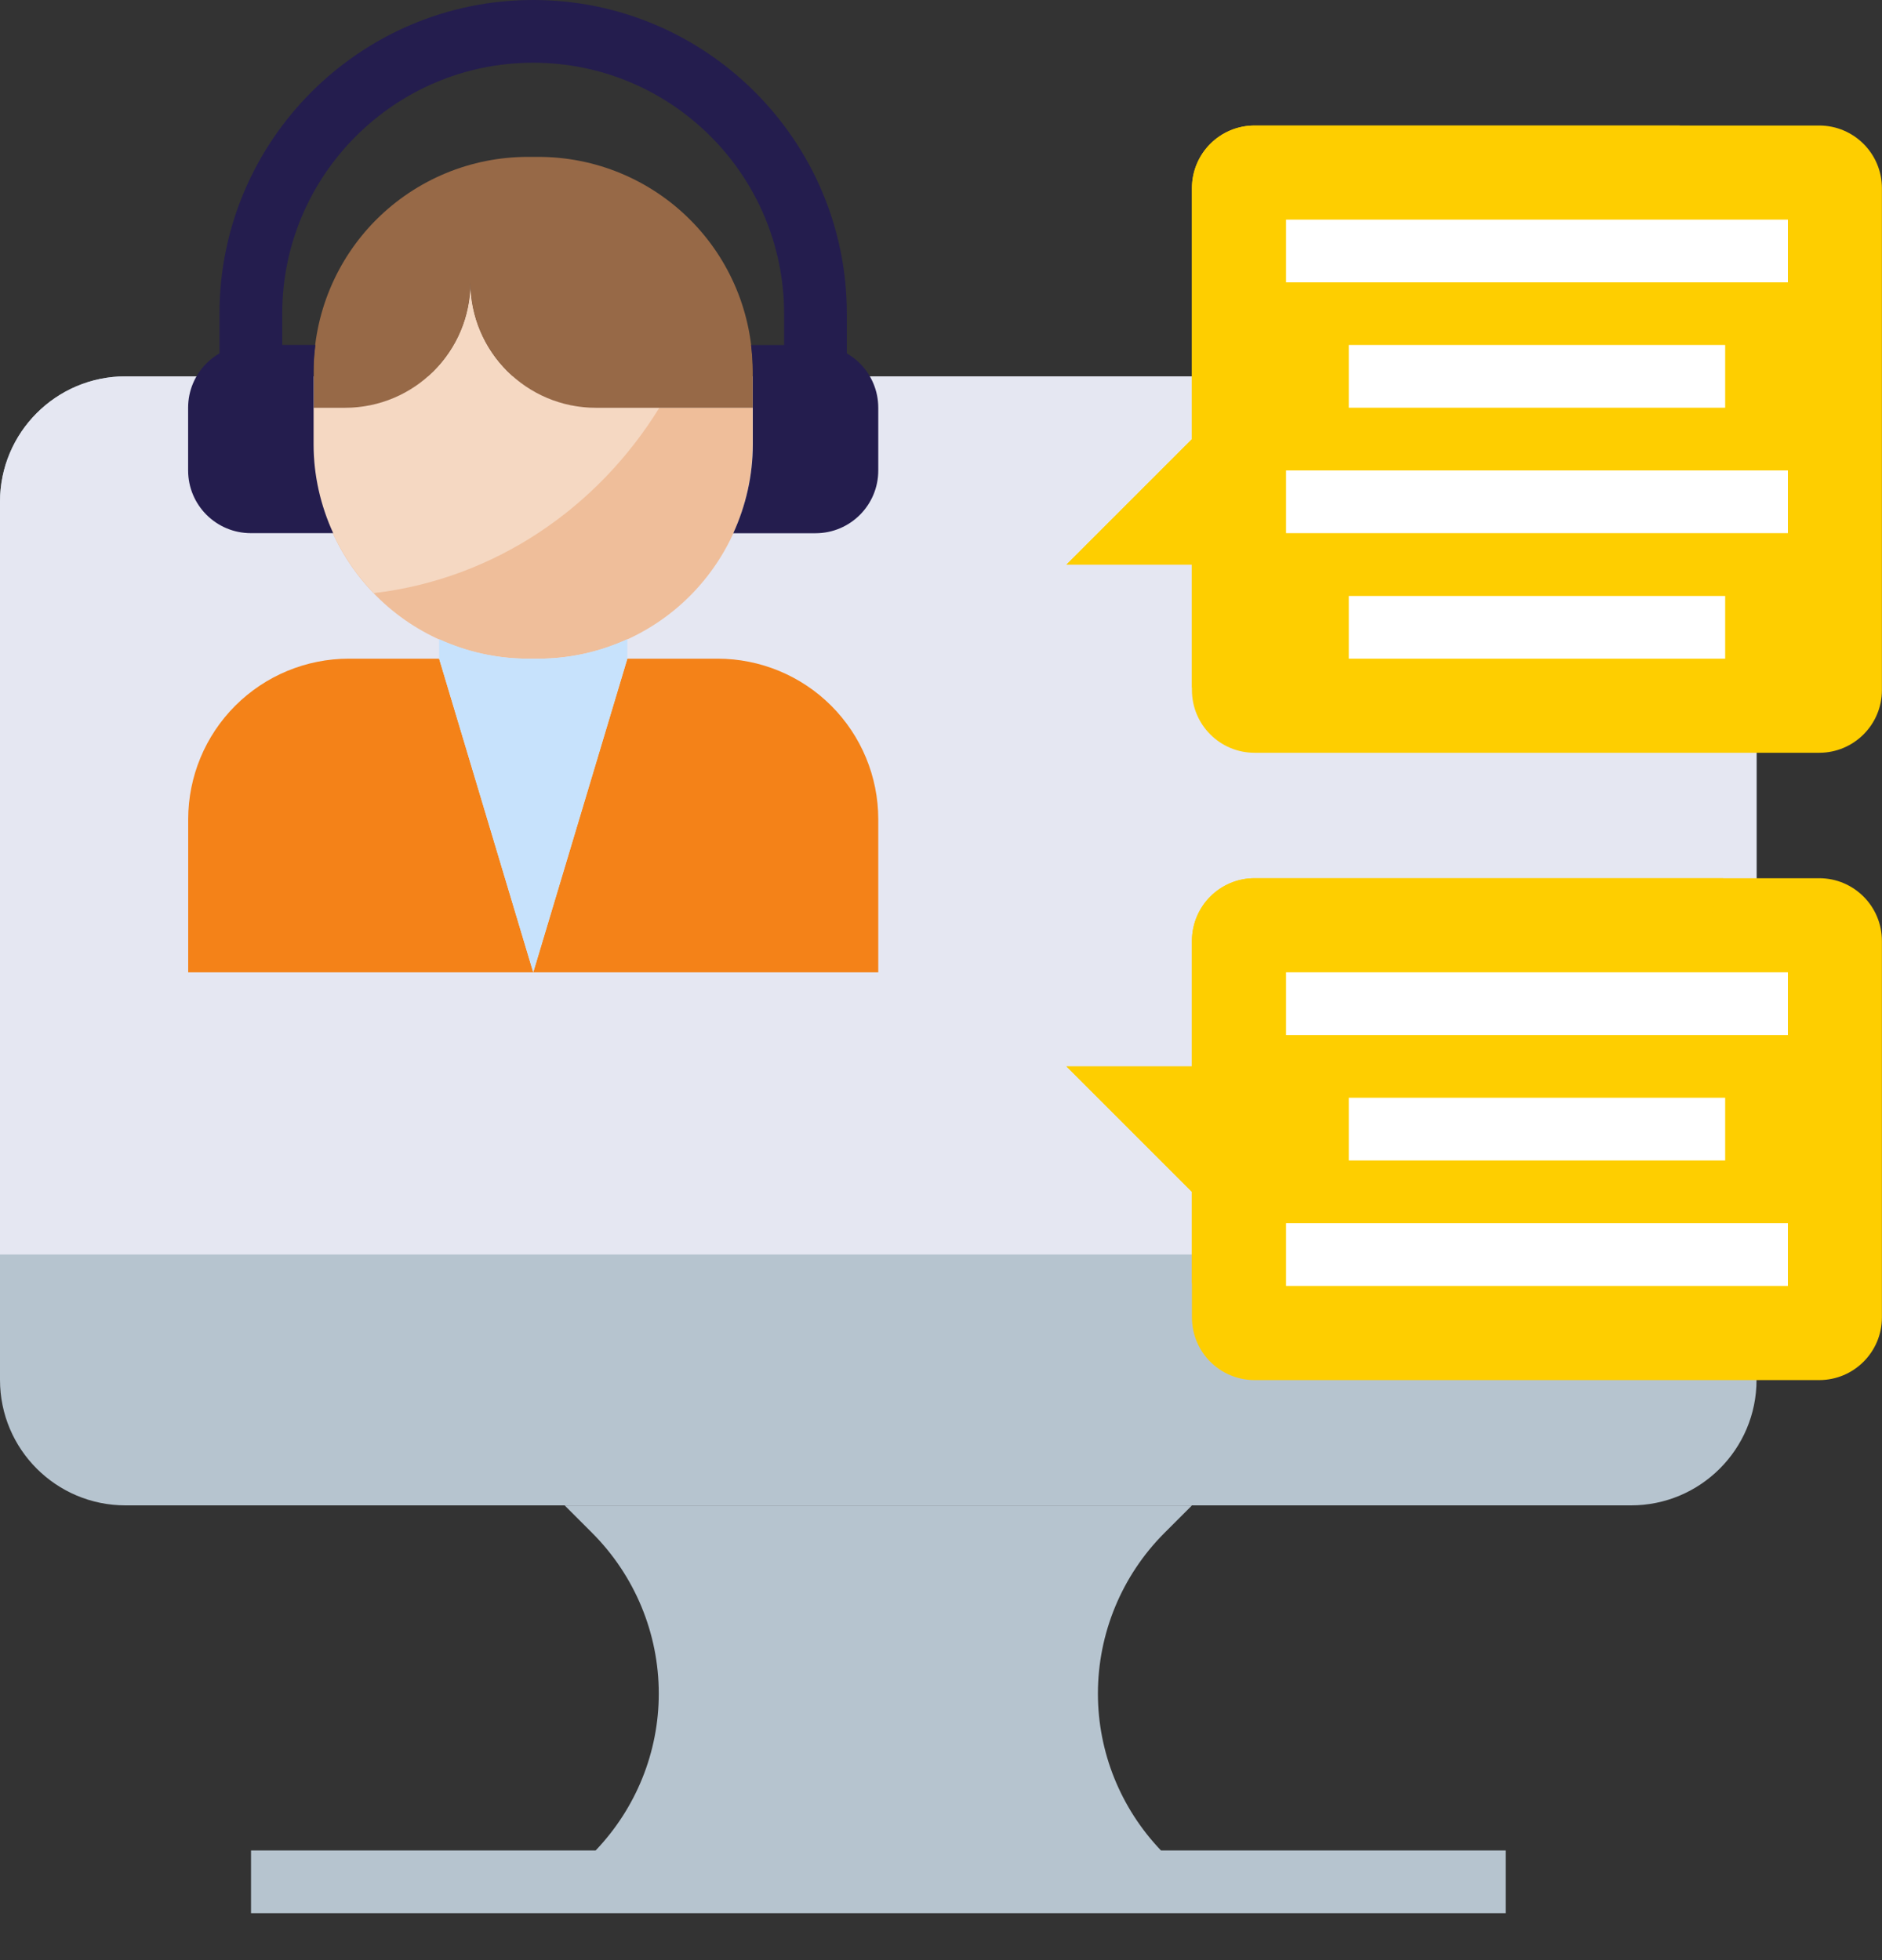
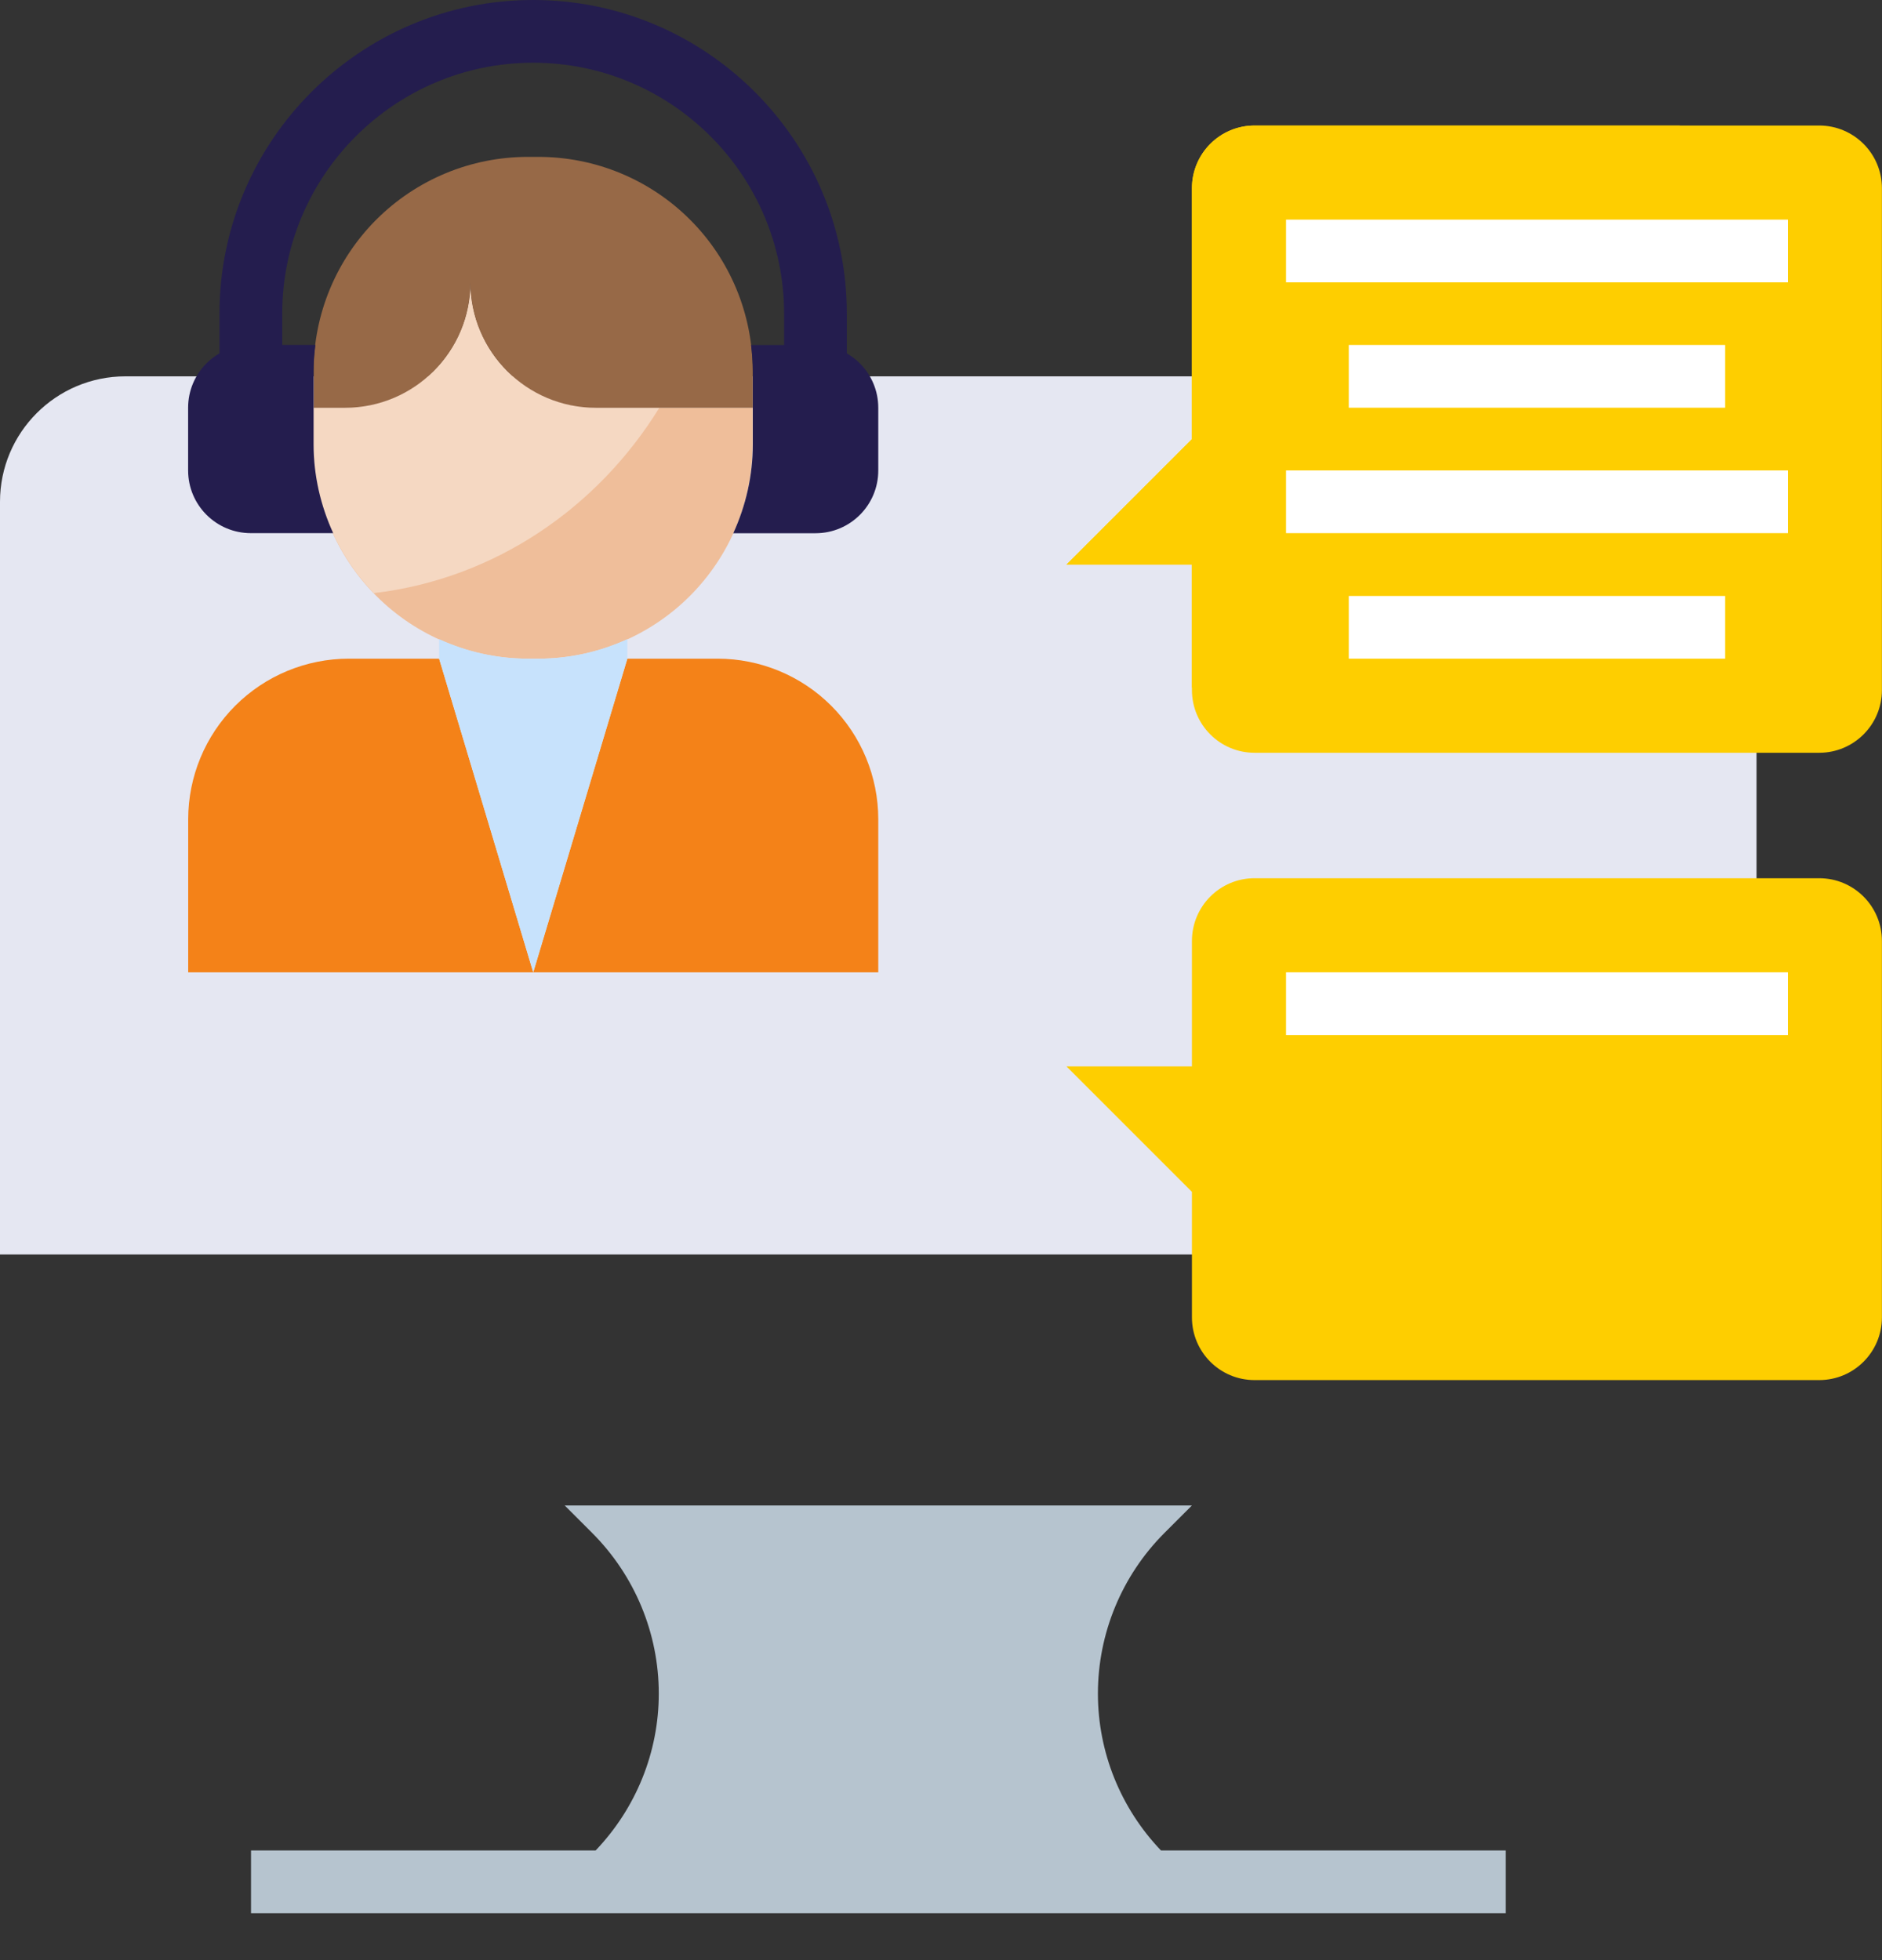
<svg xmlns="http://www.w3.org/2000/svg" width="24" height="25" viewBox="0 0 24 25" fill="none">
  <rect x="0" y="0" width="24" height="25" fill="#333333" stroke="none" />
  <path d="M10.799 4.8H9.999V4C9.999 2.236 8.564 0.8 6.799 0.8C5.035 0.8 3.599 2.236 3.599 4V4.8H2.799V4C2.799 1.794 4.594 0 6.799 0C9.005 0 10.799 1.794 10.799 4V4.8Z" fill="#241D4E" />
-   <path d="M20.8 19.2H1.6C0.716 19.2 0 18.484 0 17.6V6.4C0 5.517 0.716 4.8 1.6 4.8H20.8C21.683 4.8 22.4 5.517 22.4 6.4V17.6C22.4 18.484 21.683 19.2 20.8 19.2Z" fill="#B6C4CF" />
  <path d="M20.8 4.8H1.6C0.716 4.8 0 5.517 0 6.4V16H22.4V6.4C22.4 5.517 21.683 4.8 20.8 4.8Z" fill="#E5E7F2" />
  <path d="M8 8.401H9.151C9.694 8.401 10.216 8.617 10.6 9.001C10.984 9.385 11.2 9.906 11.2 10.449V12.401H2.4V10.449C2.4 9.906 2.616 9.385 3 9.001C3.384 8.617 3.905 8.401 4.448 8.401H5.6L6.8 12.401L8 8.401Z" fill="#F48218" />
  <path d="M5.999 3.601C5.999 4.484 5.282 5.201 4.399 5.201H3.999V5.67C3.999 6.394 4.286 7.089 4.799 7.601C5.311 8.113 6.006 8.401 6.73 8.401H6.867C7.592 8.401 8.286 8.113 8.798 7.601C9.31 7.088 9.598 6.394 9.598 5.67V5.201H7.598C6.715 5.201 5.999 4.484 5.999 3.601Z" fill="#EFBE9A" />
  <path d="M6.869 8.401H6.731C6.337 8.401 5.952 8.313 5.6 8.152V8.401L6.8 12.401L8 8.401C8 8.401 8 8.198 8 8.152C7.647 8.313 7.263 8.401 6.869 8.401Z" fill="#C7E2FC" />
  <path d="M8.408 5.201H7.599C6.716 5.201 5.999 4.484 5.999 3.601C5.999 4.484 5.283 5.201 4.399 5.201H3.999V5.67C3.999 6.378 4.276 7.056 4.767 7.565C6.298 7.385 7.616 6.486 8.408 5.201Z" fill="#F5D8C2" />
  <path d="M5.999 3.601C5.999 4.485 5.283 5.201 4.399 5.201H3.999V4.732C3.999 4.008 4.287 3.313 4.799 2.801C5.312 2.289 6.006 2.001 6.73 2.001H6.868C7.592 2.001 8.287 2.289 8.799 2.801C9.312 3.313 9.599 4.008 9.599 4.732V5.201H7.599C6.716 5.201 5.999 4.485 5.999 3.601Z" fill="#976947" />
  <path d="M3.999 5.2V4.731C3.999 4.62 4.008 4.509 4.022 4.4H3.199C2.757 4.4 2.399 4.758 2.399 5.2V6C2.399 6.442 2.757 6.8 3.199 6.8H4.249C4.088 6.448 3.999 6.064 3.999 5.669V5.2Z" fill="#241D4E" />
  <path d="M10.4 4.401H9.578C9.591 4.51 9.6 4.621 9.6 4.732V5.201V5.669C9.6 6.064 9.512 6.449 9.351 6.801H10.4C10.842 6.801 11.2 6.443 11.2 6.001V5.201C11.2 4.759 10.842 4.401 10.4 4.401Z" fill="#241D4E" />
  <path d="M15.2 13.601V12.002C15.2 11.559 15.557 11.201 15.999 11.201H23.199C23.641 11.201 23.999 11.559 23.999 12.002V16.802C23.999 17.244 23.641 17.602 23.199 17.602H15.999C15.557 17.602 15.2 17.244 15.2 16.802V15.201L13.6 13.601H15.2Z" fill="#FECE00" />
-   <path d="M15.8 16.401C18.631 16.401 21.038 14.237 21.975 11.201H15.999C15.557 11.201 15.2 11.559 15.2 12.002V13.601H13.6L15.2 15.201V16.365C15.398 16.386 15.597 16.401 15.8 16.401Z" fill="#FECE00" />
  <path d="M15.999 9.601H23.199C23.641 9.601 23.999 9.243 23.999 8.801V2.401C23.999 1.959 23.641 1.601 23.199 1.601H15.999C15.557 1.601 15.2 1.959 15.2 2.401V5.601L13.6 7.201H15.2V8.801C15.2 9.243 15.557 9.601 15.999 9.601Z" fill="#FECE00" />
  <path d="M15.2 2.401V5.601L13.6 7.201H15.2V8.77C15.397 8.79 15.597 8.801 15.8 8.801C19.003 8.801 21.599 6.204 21.599 3.001C21.599 2.518 21.534 2.051 21.422 1.601H15.999C15.557 1.601 15.2 1.959 15.2 2.401Z" fill="#FECE00" />
  <path d="M14.805 23.601C14.29 23.062 14.001 22.347 14.001 21.601C14.001 20.832 14.306 20.096 14.849 19.552L15.2 19.201H7.201L7.552 19.552C8.095 20.096 8.401 20.832 8.401 21.601C8.401 22.347 8.111 23.062 7.596 23.601H3.201V24.401H19.201V23.601H14.805Z" fill="#B6C4CF" />
  <path d="M16.4 2.801H22.8V3.601H16.4V2.801Z" fill="white" />
  <path d="M17.2 4.4H22V5.2H17.2V4.4Z" fill="white" />
  <path d="M16.4 6H22.8V6.8H16.4V6Z" fill="white" />
  <path d="M17.2 7.601H22V8.401H17.2V7.601Z" fill="white" />
  <path d="M16.4 12.401H22.8V13.201H16.4V12.401Z" fill="white" />
-   <path d="M16.4 15.601H22.8V16.401H16.4V15.601Z" fill="white" />
-   <path d="M17.2 14.001H22V14.801H17.2V14.001Z" fill="white" />
</svg>